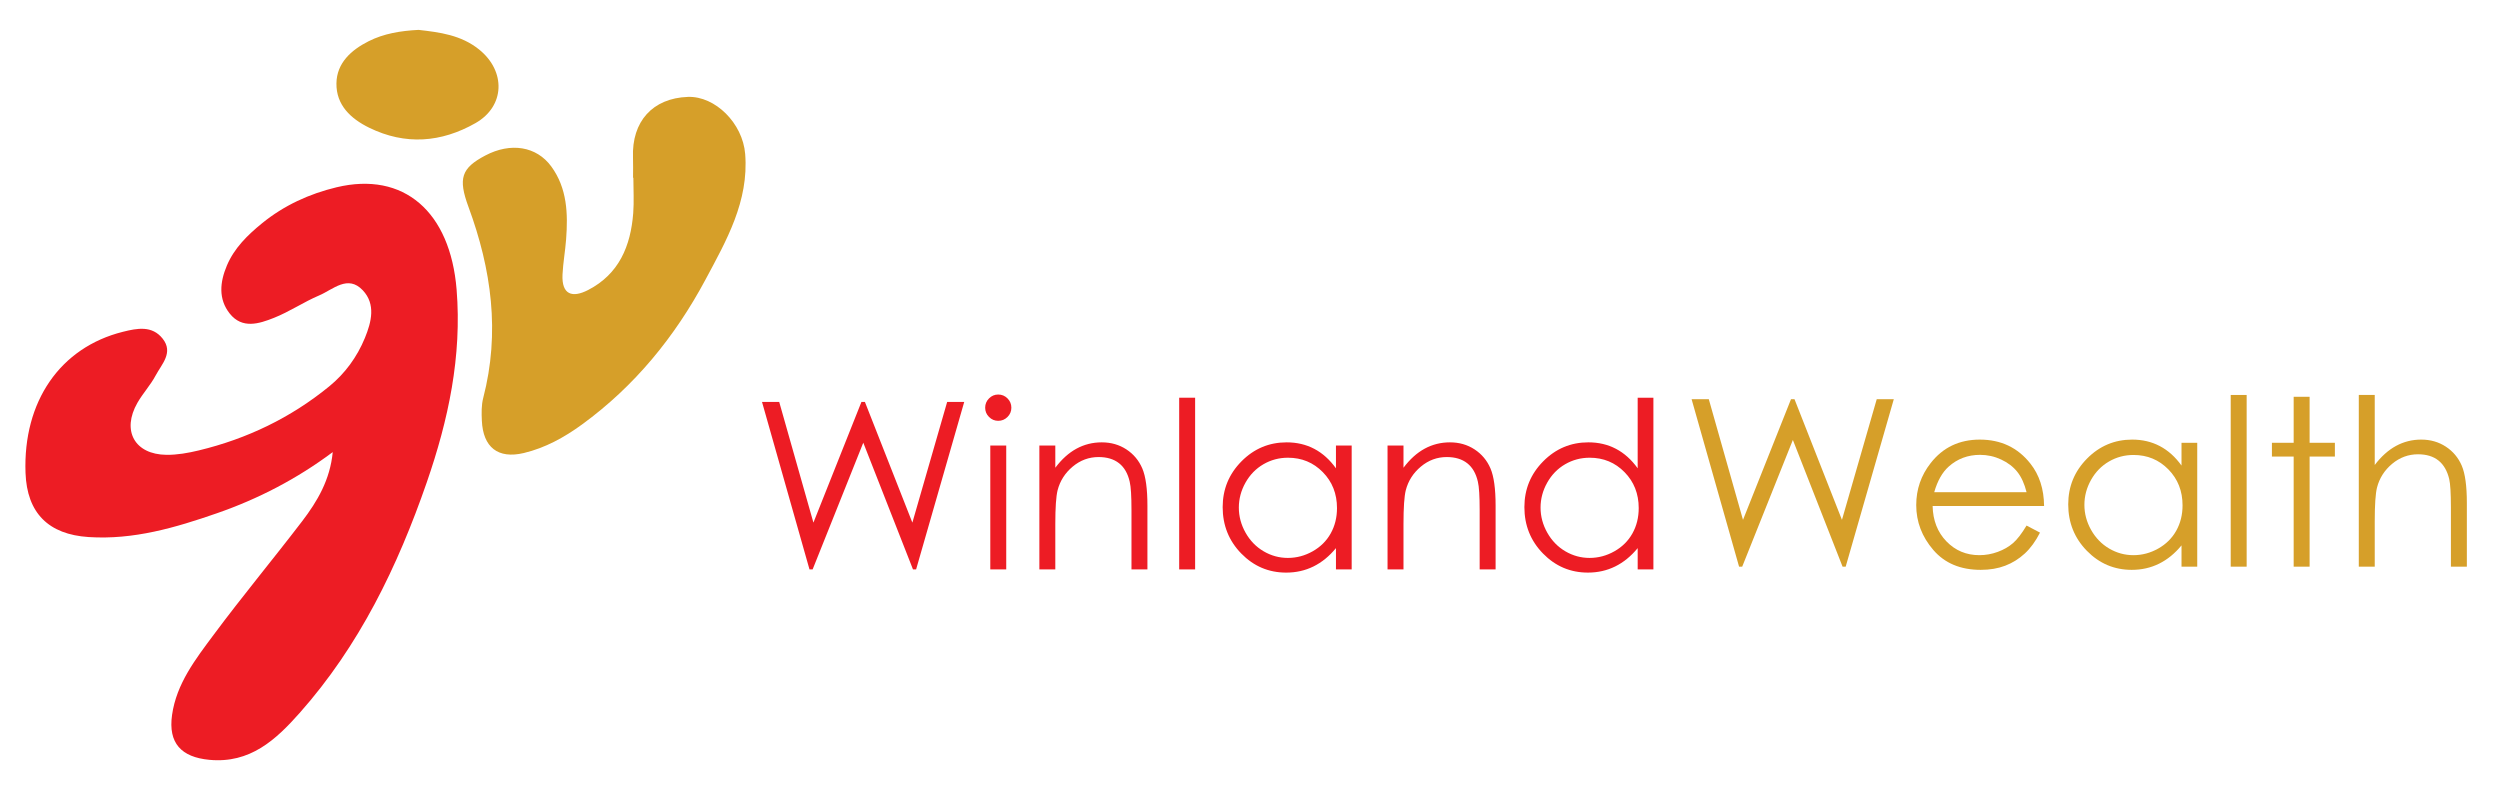
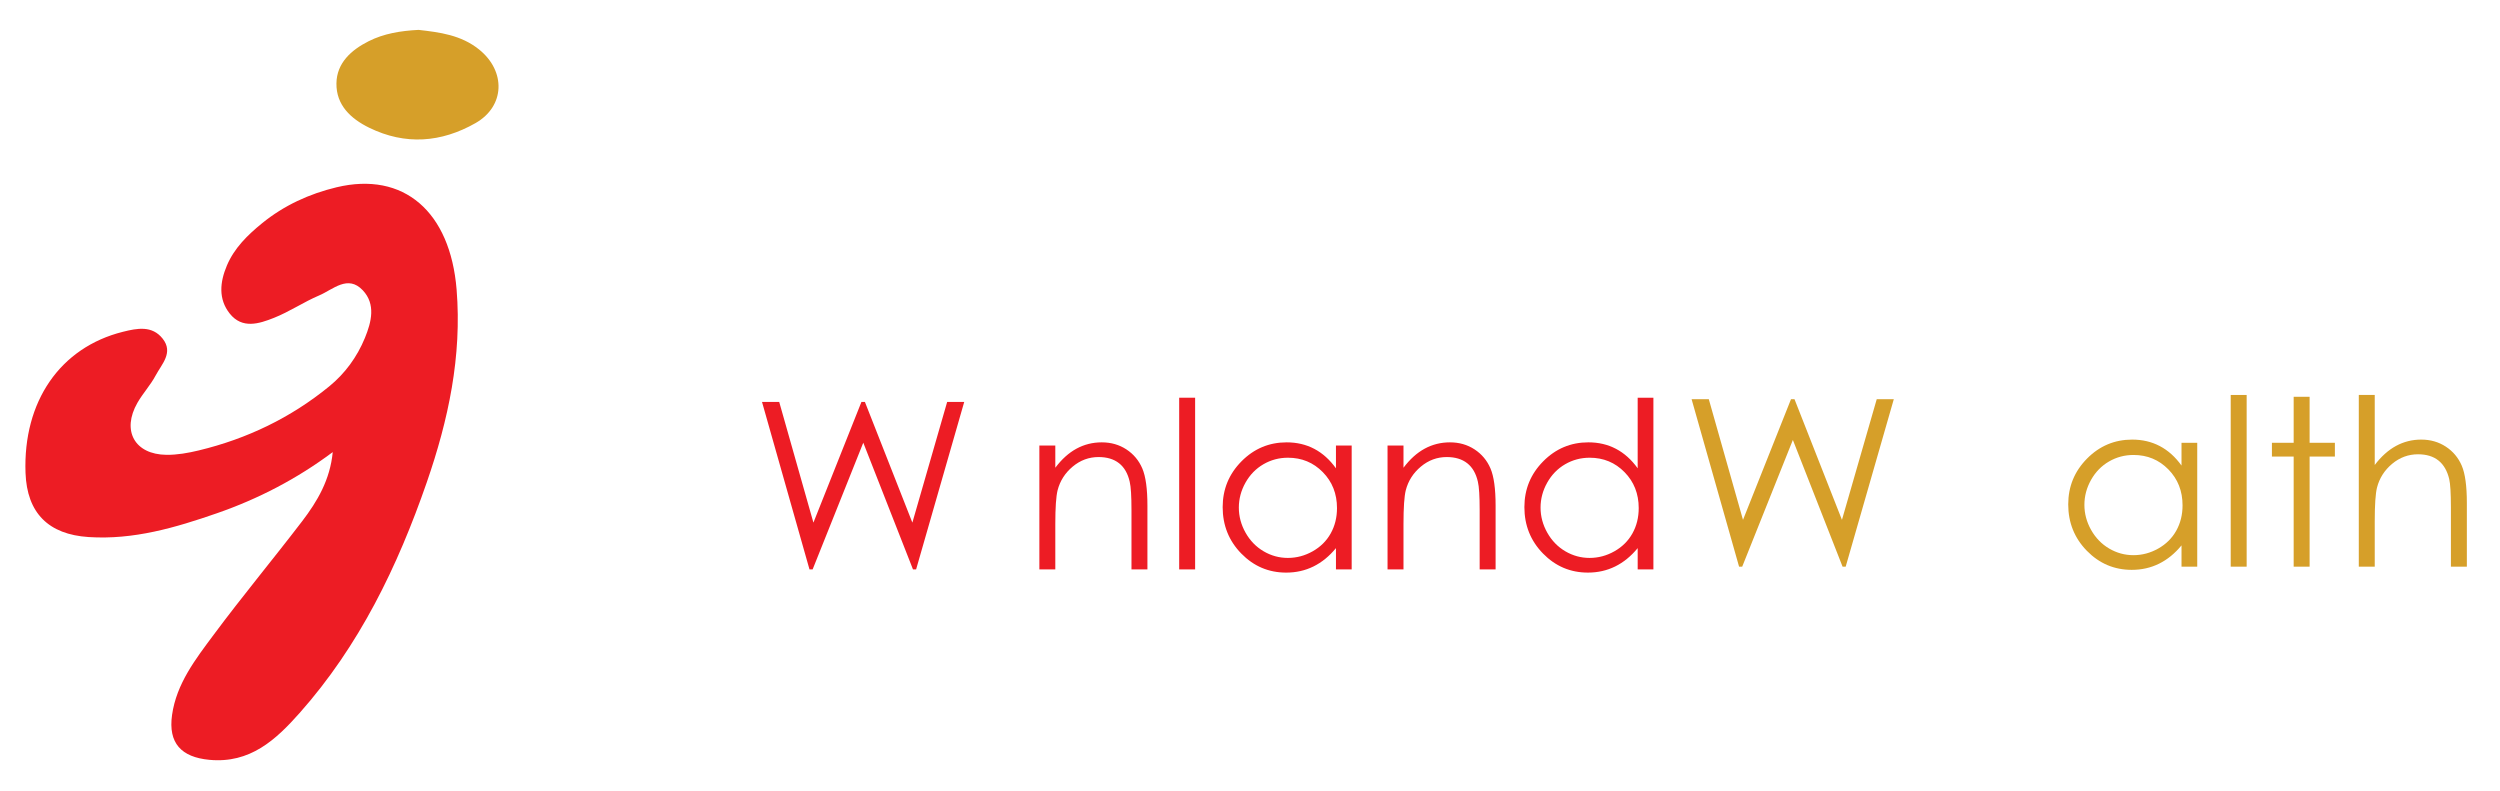
<svg xmlns="http://www.w3.org/2000/svg" version="1.1" id="Layer_1" x="0px" y="0px" width="493.184px" height="156px" viewBox="0 0 493.184 156" enable-background="new 0 0 493.184 156" xml:space="preserve">
  <path fill-rule="evenodd" clip-rule="evenodd" fill="#ED1C24" d="M65.64,89.187c-7.053,5.271-14.66,9.221-22.845,12.063  c-8.194,2.845-16.45,5.273-25.309,4.697c-7.911-0.515-12.167-4.725-12.451-12.665C4.53,79.193,11.873,68.545,24.25,65.454  c2.807-0.702,5.757-1.284,7.844,1.361c2.168,2.747-0.199,5.015-1.385,7.249c-1.008,1.896-2.521,3.52-3.593,5.388  c-3.154,5.493-0.566,10.2,5.714,10.274c2.133,0.024,4.315-0.369,6.402-0.873c9.498-2.292,18.131-6.437,25.708-12.623  c3.128-2.554,5.5-5.801,7.042-9.554c1.302-3.171,2.175-6.665-0.416-9.412c-2.954-3.131-5.87-0.144-8.598,1.015  c-3.047,1.294-5.841,3.202-8.912,4.422c-2.931,1.165-6.276,2.256-8.737-0.844c-2.284-2.878-1.929-6.219-0.569-9.45  c1.464-3.479,4.1-6.041,6.942-8.357c4.322-3.521,9.331-5.816,14.703-7.104c13.255-3.178,22.433,4.811,23.681,20.179  c1.069,13.169-1.623,25.717-5.883,38.023c-5.747,16.6-13.31,32.238-25.084,45.503c-4.704,5.301-9.781,10.006-17.814,9.244  c-5.531-0.524-8.146-3.292-7.352-8.864c0.878-6.171,4.631-10.993,8.178-15.767c5.651-7.604,11.718-14.897,17.476-22.425  C62.611,98.899,65.123,94.645,65.64,89.187z" />
-   <path fill-rule="evenodd" clip-rule="evenodd" fill="#D69F29" d="M124.881,35.068c0-1.332,0.044-2.666-0.008-3.996  c-0.272-7.11,3.881-11.708,10.826-11.956c5.41-0.192,10.824,5.215,11.305,11.265c0.742,9.337-3.703,17.075-7.854,24.825  c-6.028,11.254-13.957,20.976-24.346,28.543c-3.484,2.538-7.263,4.618-11.463,5.62c-5.11,1.218-8.049-1.138-8.285-6.382  c-0.067-1.486-0.102-3.051,0.268-4.47c3.359-12.912,1.629-25.403-2.905-37.695c-2.083-5.649-1.408-7.657,3.334-10.152  c4.972-2.617,10.085-1.833,13.013,2.187c3.132,4.301,3.294,9.298,2.914,14.347c-0.175,2.322-0.599,4.628-0.711,6.951  c-0.192,4.004,1.938,4.665,5.059,3.053c6.104-3.153,8.388-8.685,8.889-15.147c0.18-2.318,0.029-4.662,0.029-6.994  C124.924,35.068,124.902,35.068,124.881,35.068z" />
  <path fill-rule="evenodd" clip-rule="evenodd" fill="#D69F29" d="M82.573,5.896c4.133,0.474,8.39,0.994,11.964,3.887  c5.293,4.285,5.095,11.19-0.742,14.507c-6.749,3.835-13.824,4.399-20.962,0.908c-3.648-1.785-6.513-4.472-6.464-8.735  c0.046-4.059,2.953-6.615,6.345-8.327C75.707,6.625,79.021,6.076,82.573,5.896z" />
  <g>
    <path fill="#ED1C24" d="M150.325,79.29h3.392l6.749,23.809l9.472-23.809h0.686l9.362,23.809l6.864-23.809h3.366l-9.493,33.04   h-0.614l-9.805-24.999l-9.994,24.999h-0.617L150.325,79.29z" />
-     <path fill="#ED1C24" d="M196.921,77.83c0.715,0,1.326,0.255,1.833,0.764s0.761,1.123,0.761,1.842c0,0.704-0.254,1.311-0.761,1.819   s-1.118,0.764-1.833,0.764c-0.701,0-1.306-0.255-1.813-0.764s-0.76-1.115-0.76-1.819c0-0.719,0.253-1.333,0.76-1.842   S196.22,77.83,196.921,77.83z M195.359,87.893h3.145v24.438h-3.145V87.893z" />
    <path fill="#ED1C24" d="M205.04,87.893h3.145v4.38c1.258-1.677,2.65-2.931,4.178-3.763c1.527-0.83,3.189-1.246,4.986-1.246   c1.827,0,3.447,0.464,4.863,1.393c1.414,0.929,2.459,2.179,3.133,3.751s1.011,4.021,1.011,7.345v12.578h-3.145v-11.657   c0-2.815-0.117-4.694-0.35-5.638c-0.364-1.617-1.063-2.834-2.097-3.65c-1.033-0.815-2.382-1.224-4.044-1.224   c-1.901,0-3.605,0.629-5.11,1.887c-1.506,1.258-2.497,2.815-2.977,4.672c-0.3,1.213-0.449,3.429-0.449,6.648v8.962h-3.145V87.893z" />
    <path fill="#ED1C24" d="M232.622,78.459h3.145v33.871h-3.145V78.459z" />
    <path fill="#ED1C24" d="M266.65,87.893v24.438h-3.1v-4.2c-1.317,1.603-2.797,2.808-4.436,3.616   c-1.641,0.809-3.434,1.213-5.38,1.213c-3.459,0-6.413-1.254-8.86-3.762c-2.449-2.509-3.673-5.56-3.673-9.153   c0-3.519,1.235-6.528,3.706-9.029s5.443-3.751,8.917-3.751c2.007,0,3.822,0.427,5.446,1.28c1.625,0.854,3.052,2.134,4.279,3.841   v-4.492H266.65z M254.084,90.296c-1.75,0-3.366,0.431-4.847,1.29c-1.48,0.86-2.658,2.068-3.533,3.624   c-0.875,1.555-1.313,3.2-1.313,4.935c0,1.721,0.441,3.366,1.323,4.937c0.883,1.57,2.068,2.793,3.556,3.668   c1.488,0.875,3.085,1.313,4.79,1.313c1.721,0,3.351-0.434,4.892-1.302c1.54-0.867,2.726-2.041,3.556-3.521s1.245-3.148,1.245-5.004   c0-2.826-0.931-5.189-2.793-7.089S256.806,90.296,254.084,90.296z" />
    <path fill="#ED1C24" d="M273.726,87.893h3.145v4.38c1.258-1.677,2.65-2.931,4.178-3.763c1.527-0.83,3.189-1.246,4.986-1.246   c1.827,0,3.447,0.464,4.863,1.393c1.414,0.929,2.459,2.179,3.133,3.751s1.011,4.021,1.011,7.345v12.578h-3.145v-11.657   c0-2.815-0.117-4.694-0.35-5.638c-0.364-1.617-1.063-2.834-2.097-3.65c-1.033-0.815-2.382-1.224-4.044-1.224   c-1.901,0-3.605,0.629-5.11,1.887c-1.506,1.258-2.497,2.815-2.977,4.672c-0.3,1.213-0.449,3.429-0.449,6.648v8.962h-3.145V87.893z" />
    <path fill="#ED1C24" d="M326.172,78.459v33.871h-3.1v-4.2c-1.317,1.603-2.797,2.808-4.436,3.616   c-1.641,0.809-3.434,1.213-5.38,1.213c-3.459,0-6.413-1.254-8.86-3.762c-2.449-2.509-3.673-5.56-3.673-9.153   c0-3.519,1.235-6.528,3.706-9.029s5.443-3.751,8.917-3.751c2.007,0,3.822,0.427,5.446,1.28c1.625,0.854,3.052,2.134,4.279,3.841   V78.459H326.172z M313.605,90.296c-1.75,0-3.366,0.431-4.847,1.29c-1.48,0.86-2.658,2.068-3.533,3.624   c-0.875,1.555-1.313,3.2-1.313,4.935c0,1.721,0.441,3.366,1.323,4.937c0.883,1.57,2.068,2.793,3.556,3.668   c1.488,0.875,3.085,1.313,4.79,1.313c1.721,0,3.351-0.434,4.892-1.302c1.54-0.867,2.726-2.041,3.556-3.521s1.245-3.148,1.245-5.004   c0-2.826-0.931-5.189-2.793-7.089S316.327,90.296,313.605,90.296z" />
  </g>
  <g>
    <path fill="#D69F29" d="M333.707,78.747h3.392l6.749,23.809l9.472-23.809h0.686l9.362,23.809l6.864-23.809h3.366l-9.493,33.04   h-0.614l-9.805-24.999l-9.994,24.999h-0.617L333.707,78.747z" />
-     <path fill="#D69F29" d="M399.787,103.679l2.65,1.393c-0.869,1.707-1.873,3.085-3.013,4.133c-1.139,1.048-2.42,1.846-3.844,2.392   c-1.425,0.547-3.036,0.82-4.834,0.82c-3.987,0-7.104-1.307-9.353-3.92c-2.248-2.612-3.372-5.566-3.372-8.86   c0-3.1,0.951-5.862,2.855-8.288c2.412-3.085,5.643-4.627,9.688-4.627c4.167,0,7.494,1.58,9.981,4.739   c1.769,2.231,2.668,5.017,2.698,8.355h-21.989c0.06,2.839,0.967,5.165,2.721,6.98s3.921,2.723,6.499,2.723   c1.244,0,2.455-0.216,3.632-0.648s2.178-1.008,3.002-1.724C397.936,106.431,398.827,105.274,399.787,103.679z M399.787,97.098   c-0.42-1.677-1.03-3.018-1.833-4.021s-1.863-1.812-3.182-2.426c-1.32-0.614-2.707-0.921-4.161-0.921   c-2.398,0-4.46,0.771-6.184,2.313c-1.26,1.123-2.212,2.808-2.856,5.054H399.787z" />
    <path fill="#D69F29" d="M433.456,87.35v24.438h-3.1v-4.2c-1.317,1.603-2.797,2.808-4.436,3.616   c-1.641,0.809-3.434,1.213-5.38,1.213c-3.459,0-6.413-1.254-8.86-3.762c-2.449-2.509-3.673-5.56-3.673-9.153   c0-3.519,1.235-6.528,3.706-9.029s5.443-3.751,8.917-3.751c2.007,0,3.822,0.427,5.446,1.28c1.625,0.854,3.052,2.134,4.279,3.841   V87.35H433.456z M420.89,89.753c-1.75,0-3.366,0.431-4.847,1.29c-1.48,0.86-2.658,2.068-3.533,3.624   c-0.875,1.555-1.313,3.2-1.313,4.935c0,1.721,0.441,3.366,1.323,4.937c0.883,1.57,2.068,2.793,3.556,3.668   c1.488,0.875,3.085,1.313,4.79,1.313c1.721,0,3.351-0.434,4.892-1.302c1.54-0.867,2.726-2.041,3.556-3.521s1.245-3.148,1.245-5.004   c0-2.826-0.931-5.189-2.793-7.089S423.611,89.753,420.89,89.753z" />
    <path fill="#D69F29" d="M440.06,77.916h3.145v33.871h-3.145V77.916z" />
    <path fill="#D69F29" d="M452.48,78.275h3.145v9.074h4.986v2.718h-4.986v21.72h-3.145v-21.72h-4.29V87.35h4.29V78.275z" />
    <path fill="#D69F29" d="M465.328,77.916h3.145v13.813c1.272-1.677,2.673-2.931,4.2-3.763c1.527-0.83,3.182-1.246,4.964-1.246   c1.827,0,3.447,0.464,4.863,1.393c1.414,0.929,2.459,2.175,3.133,3.74c0.674,1.564,1.011,4.017,1.011,7.355v12.578h-3.145V100.13   c0-2.815-0.112-4.694-0.337-5.638c-0.39-1.617-1.097-2.834-2.123-3.65c-1.025-0.815-2.369-1.224-4.031-1.224   c-1.901,0-3.605,0.629-5.109,1.887c-1.506,1.258-2.497,2.815-2.977,4.672c-0.3,1.198-0.449,3.414-0.449,6.648v8.962h-3.145V77.916z   " />
  </g>
</svg>